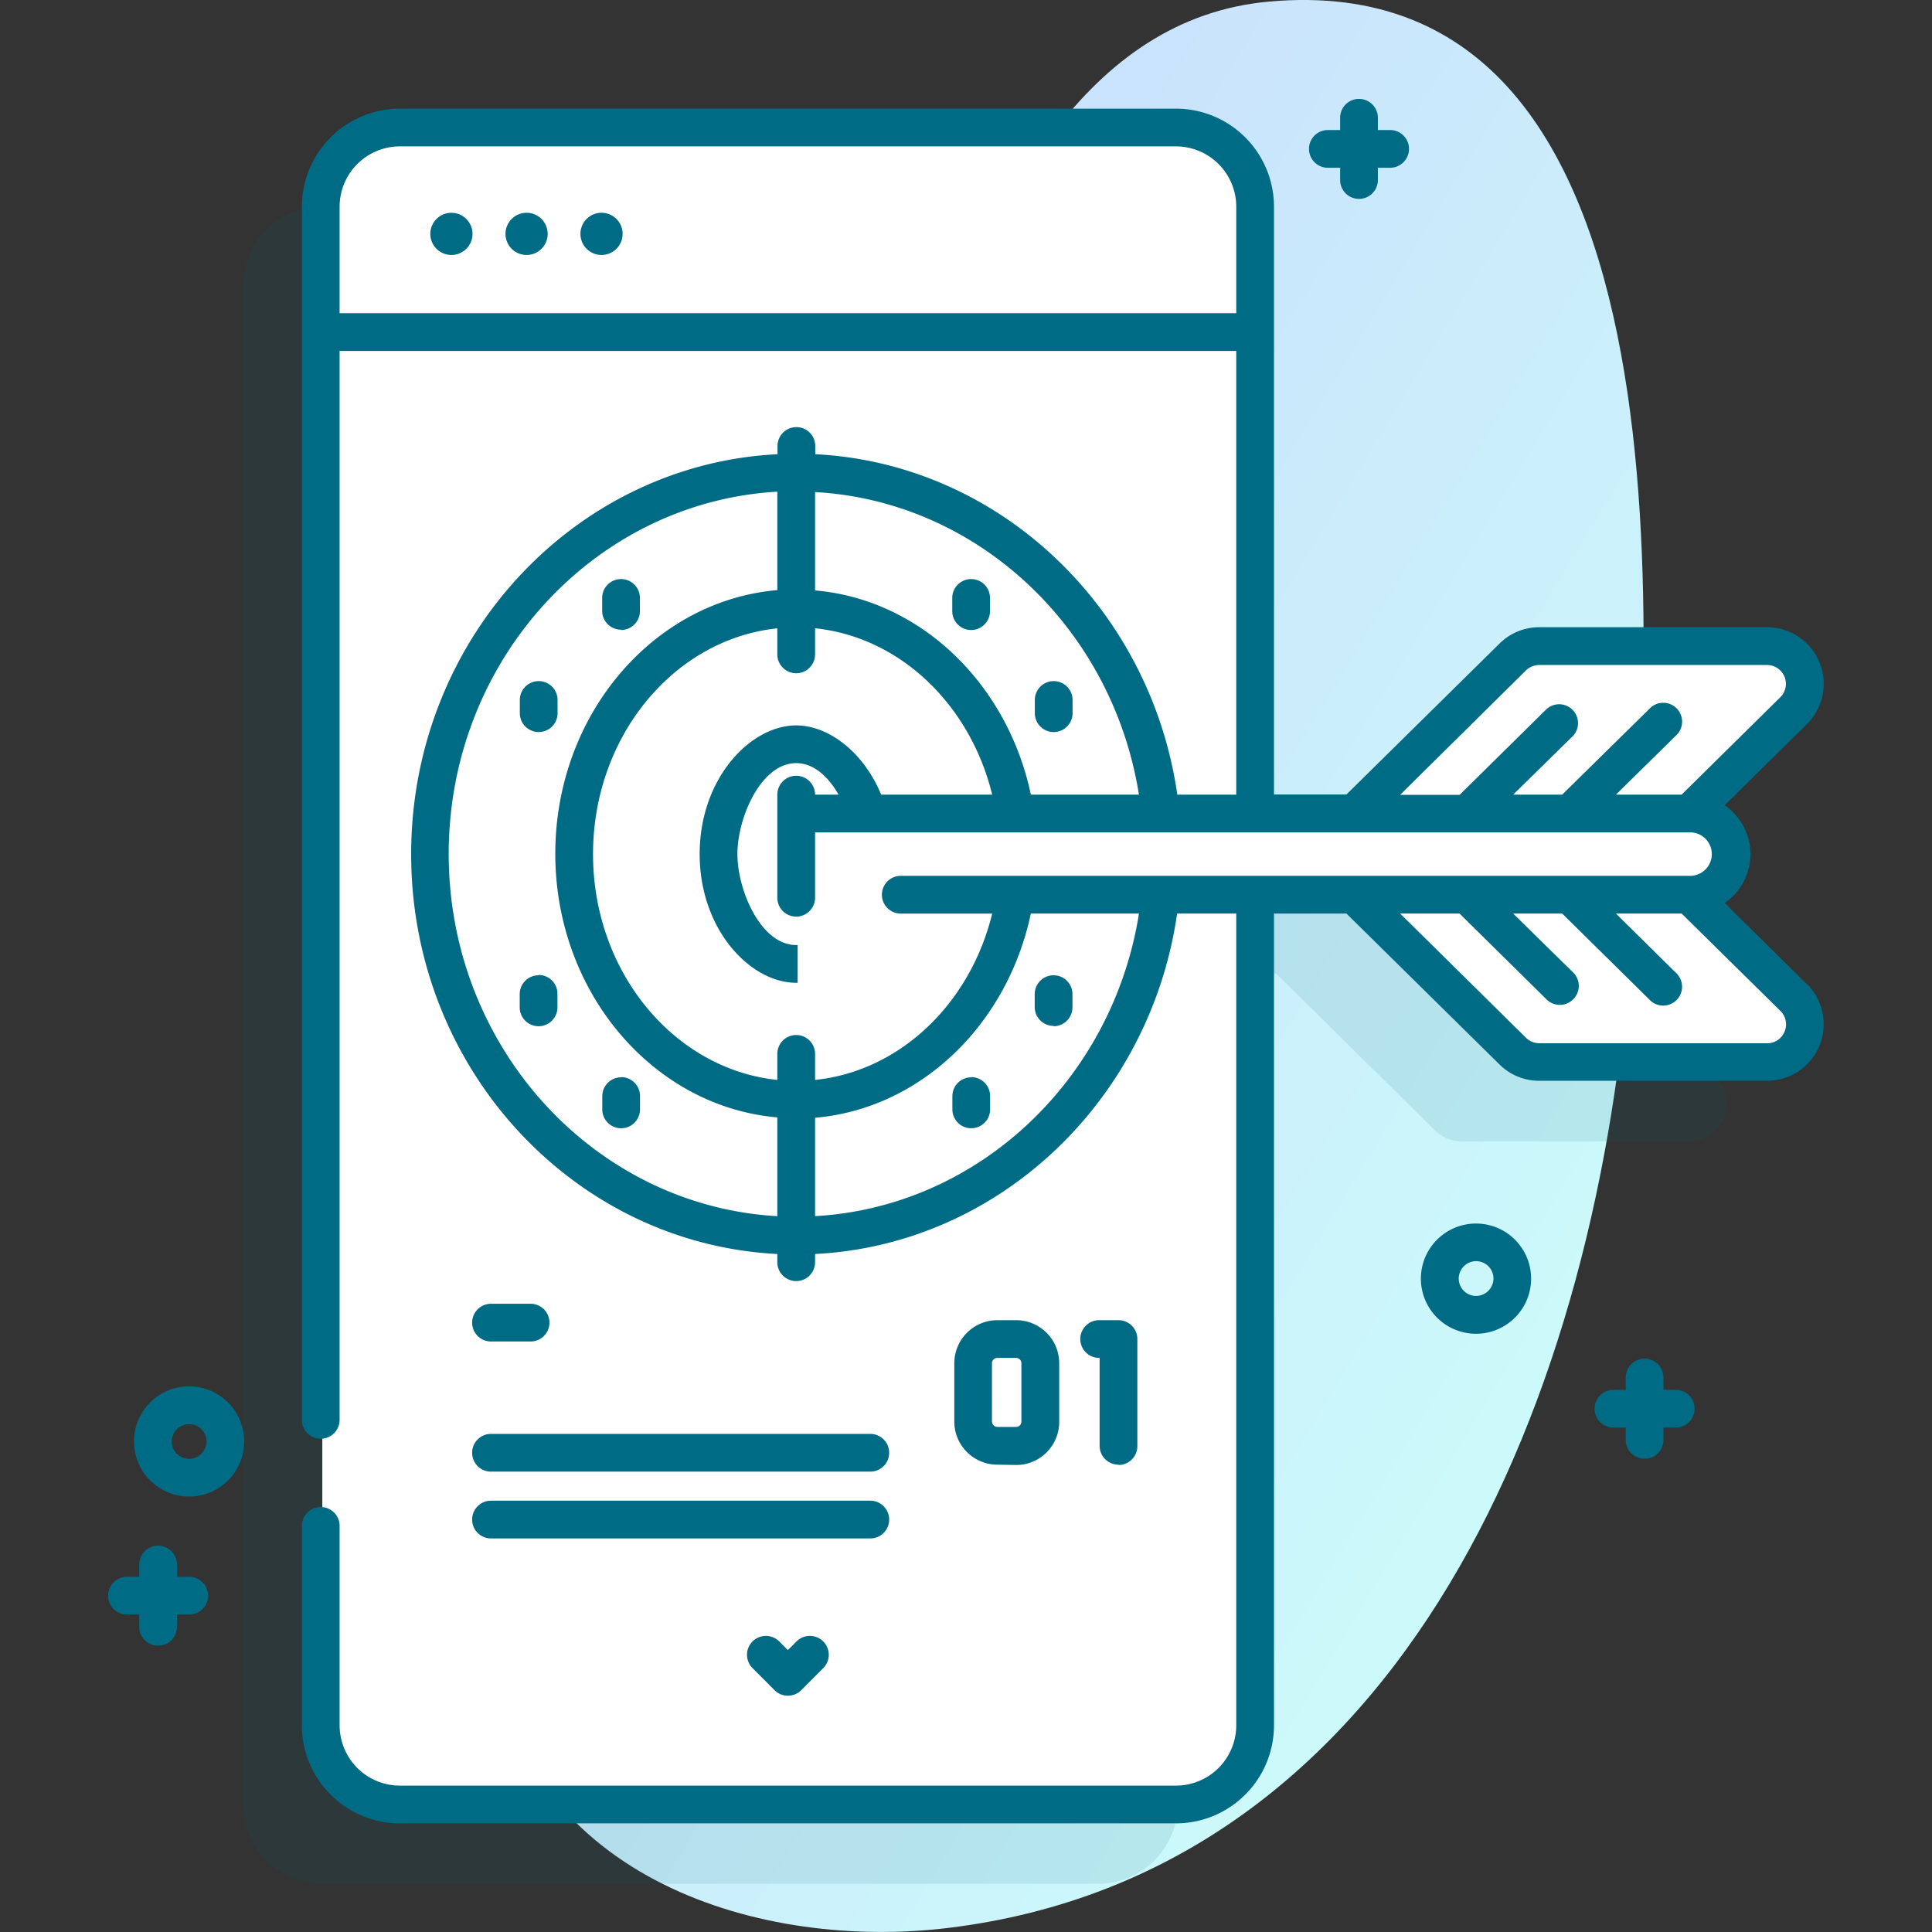
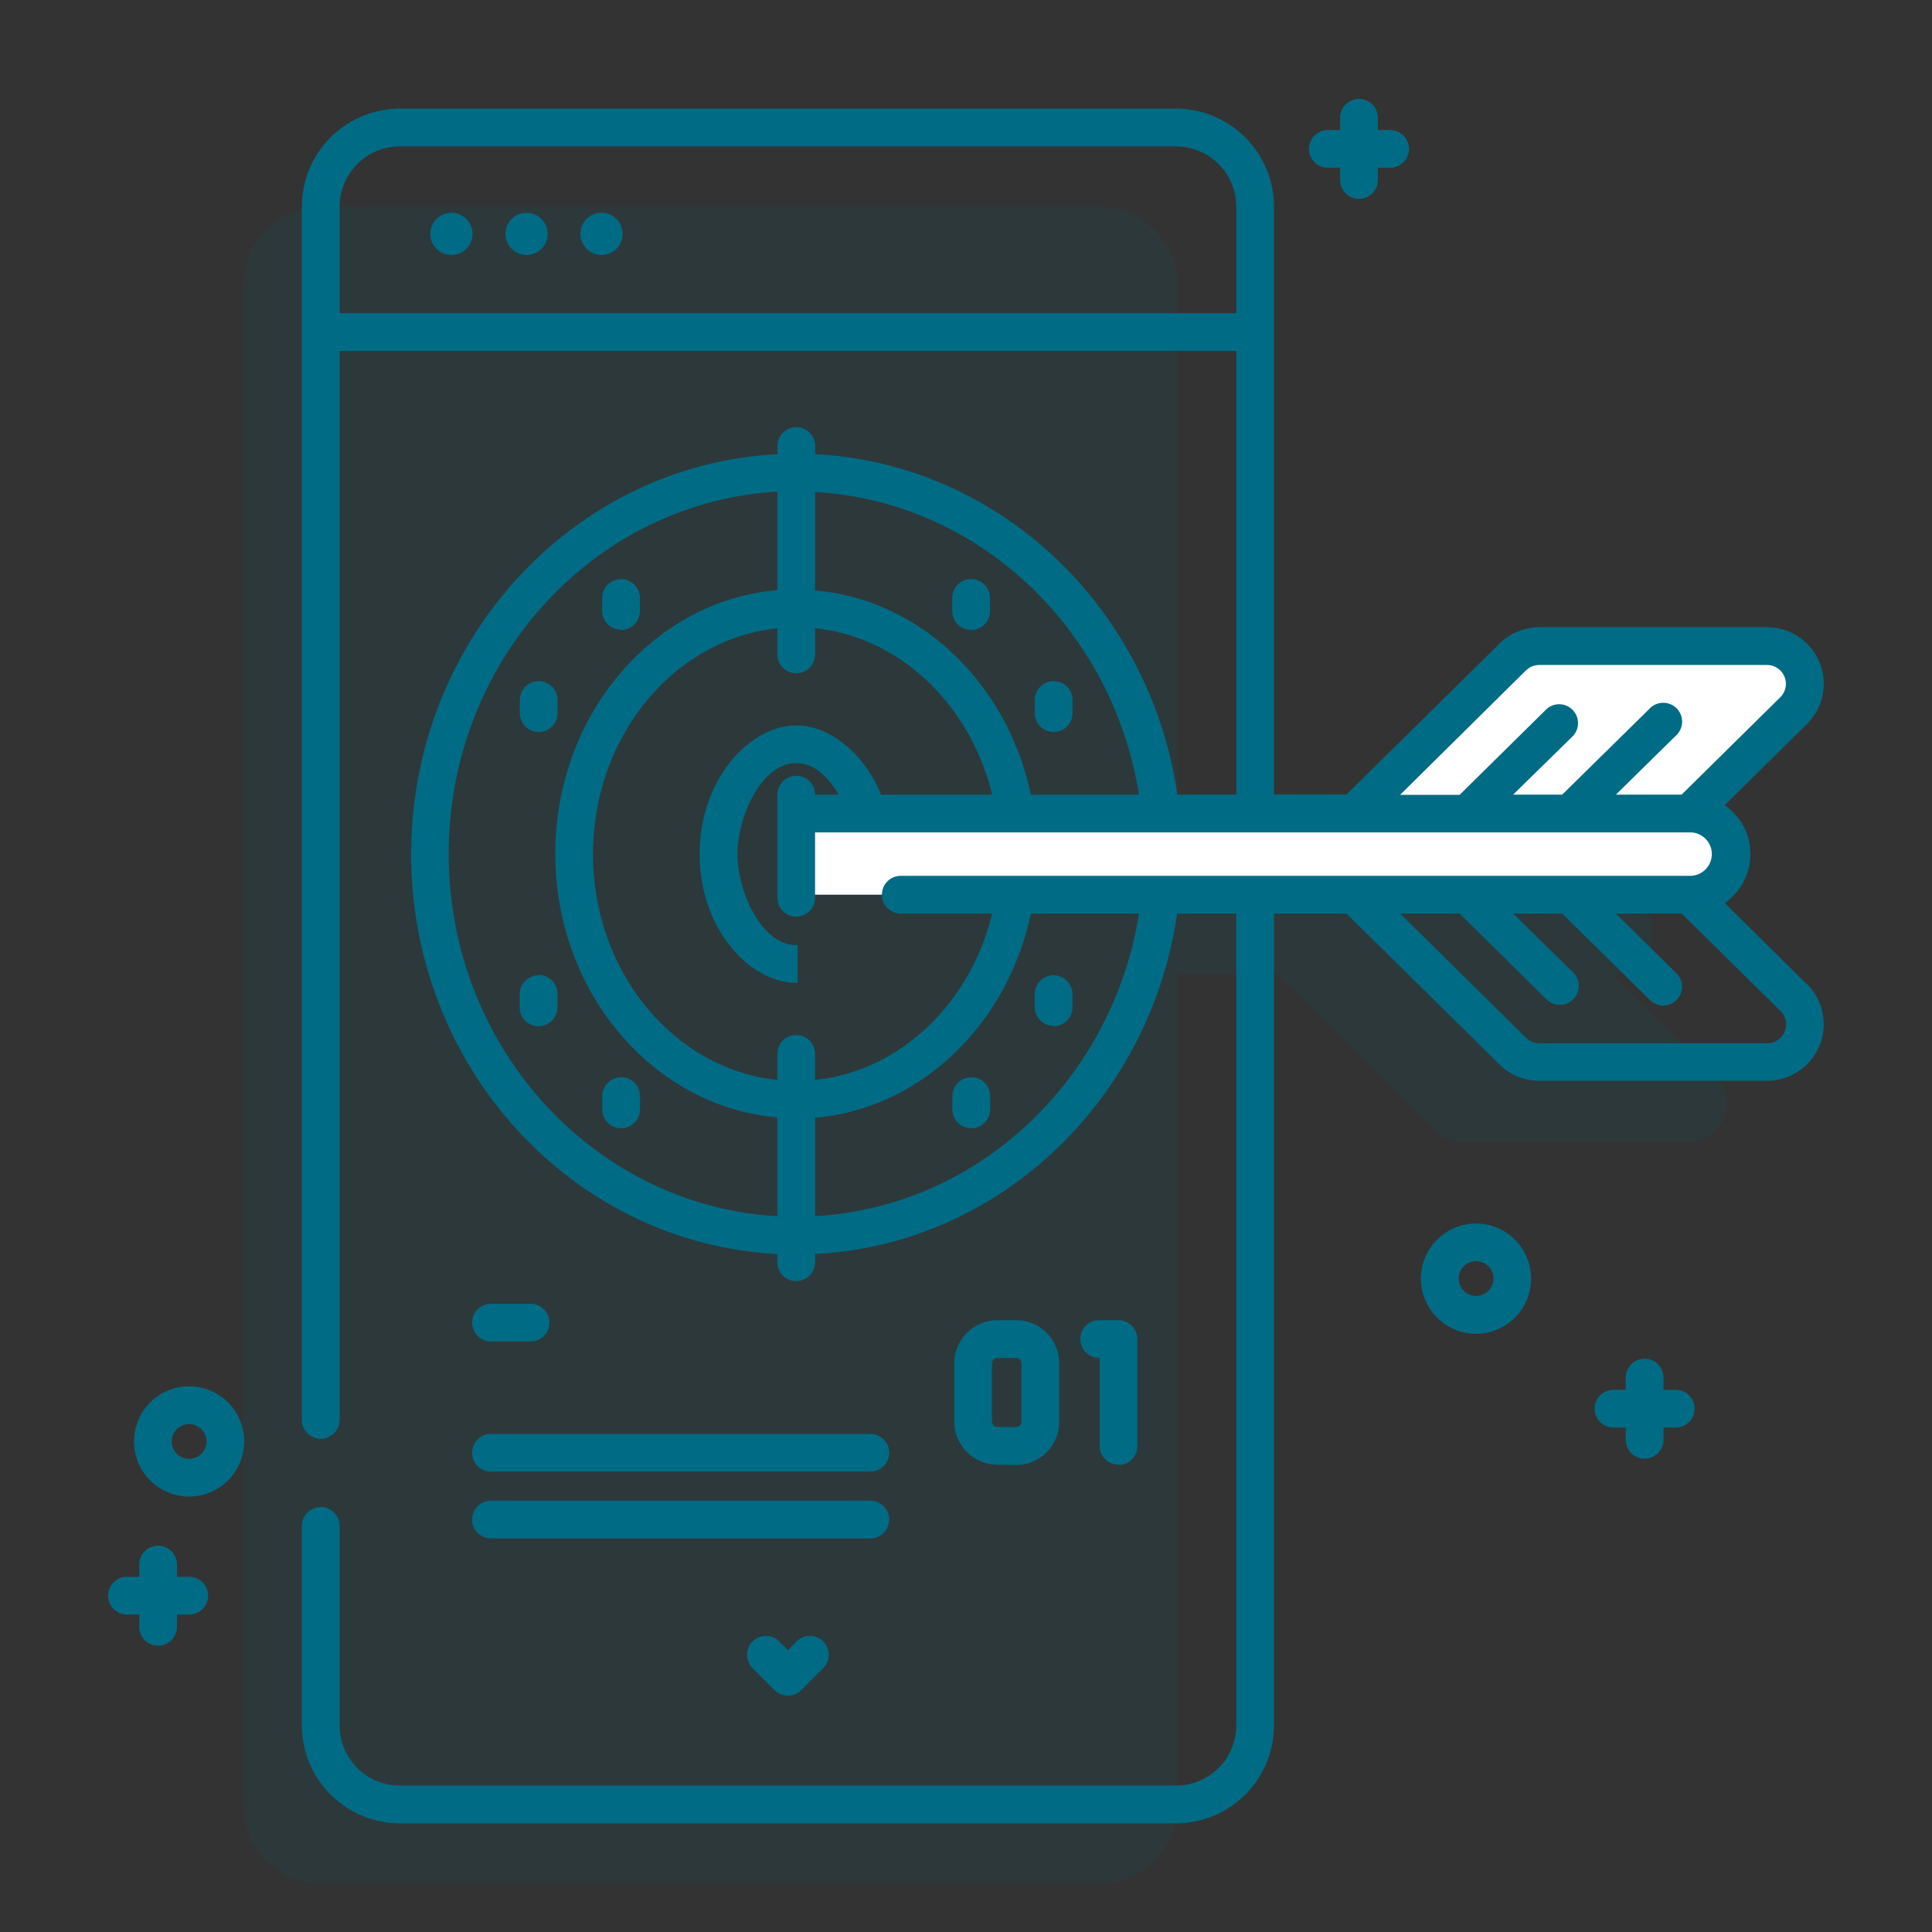
<svg xmlns="http://www.w3.org/2000/svg" id="Capa_1" data-name="Capa 1" width="512" height="512" viewBox="0 0 512 512">
  <rect x="0" y="0" width="512" height="512" fill="#333333" stroke="none" />
  <defs>
    <style>.cls-1{fill:url(#Unbenannter_Verlauf_30);}.cls-2,.cls-4{fill:#006b84;}.cls-2{opacity:0.11;isolation:isolate;}.cls-3{fill:#fff;}</style>
    <linearGradient id="Unbenannter_Verlauf_30" x1="1741.34" y1="-11360.49" x2="1416.37" y2="-11228.85" gradientTransform="matrix(0.99, 0.16, 0.16, -0.99, 585.04, -11136.51)" gradientUnits="userSpaceOnUse">
      <stop offset="0.04" stop-color="#ccfffa" />
      <stop offset="1" stop-color="#cae3fc" />
    </linearGradient>
  </defs>
-   <path class="cls-1" d="M336.29.42C240.48,9.08,231.2,192.85,189.88,287c-20.48,46.66-68.77,94.8-60.26,149.78,9.6,62,72.9,80.08,121.68,74.14,120.73-14.68,172.9-141,180.8-260.8C437,176.3,452.4-10.06,336.29.42Z" />
  <path class="cls-2" d="M427.15,258.1h.42a10.76,10.76,0,0,0,0-21.51h-.42l27.62-27.25a10,10,0,0,0-7-17.11H387.37a10,10,0,0,0-7,2.88l-42,41.48H312.06V75.79a21,21,0,0,0-21-21H85.42a21,21,0,0,0-21,21V478.21a21,21,0,0,0,21,21H291.06a21,21,0,0,0,21-21V258.1H338.3l42,41.48a10,10,0,0,0,7,2.88h60.37a10,10,0,0,0,7-17.11Z" />
-   <path class="cls-3" d="M325.42,38.58a21,21,0,0,0-13.36-4.79H106.42a21,21,0,0,0-21,21V457.21a21,21,0,0,0,21,21H312.06a21,21,0,0,0,21-21V54.79A21,21,0,0,0,325.42,38.58Z" />
  <path class="cls-3" d="M445.11,218.59H356.26l45.08-44.48a10,10,0,0,1,7-2.89h60.37a10,10,0,0,1,7,17.12Z" />
-   <path class="cls-3" d="M468.74,281.46H408.37a10,10,0,0,1-7-2.88L370,247.67,356.26,234.1h88.85l13.75,13.57,16.91,16.68a10,10,0,0,1-7,17.11Z" />
  <path class="cls-3" d="M448.57,237.1H211.44V215.59H448.57a10.76,10.76,0,0,1,0,21.51Z" />
  <path class="cls-4" d="M139.54,56.39a5.59,5.59,0,1,0,5.6,5.59A5.6,5.6,0,0,0,139.54,56.39ZM351.9,44.46h3.25v3.25a5,5,0,0,0,10,0V44.46h3.25a5,5,0,0,0,0-10h-3.25V31.21a5,5,0,1,0-10,0v3.25H351.9a5,5,0,0,0,0,10Zm43.59,280.45a14.6,14.6,0,0,0-8.67,27.89,14.6,14.6,0,0,0,8.67-27.89Zm.06,15.31a4.59,4.59,0,0,1-5.76,3,4.59,4.59,0,0,1-3-5.76,4.6,4.6,0,0,1,8.79,2.73ZM119.64,56.39A5.59,5.59,0,1,0,125.22,62,5.6,5.6,0,0,0,119.64,56.39Zm39.81,0A5.59,5.59,0,1,0,165,62,5.59,5.59,0,0,0,159.45,56.39Zm-105,311.66a14.6,14.6,0,0,0-8.67,27.89,14.6,14.6,0,0,0,18.28-9.61,14.61,14.61,0,0,0-9.61-18.28Zm.06,15.31a4.6,4.6,0,0,1-8.47.77,4.54,4.54,0,0,1-.32-3.5,4.59,4.59,0,0,1,5.76-3,4.53,4.53,0,0,1,2.71,2.25A4.61,4.61,0,0,1,54.55,383.36Zm-4.4,34.51H46.9v-3.25a5,5,0,0,0-10,0v3.25H33.65a5,5,0,1,0,0,10H36.9v3.25a5,5,0,0,0,10,0v-3.25h3.25a5,5,0,0,0,0-10ZM279.24,194a5,5,0,0,0,5-5v-3.5a5,5,0,0,0-10,0V189A5,5,0,0,0,279.24,194ZM444.09,368.32h-3.25v-3.25a5,5,0,0,0-10,0v3.25h-3.25a5,5,0,0,0,0,10h3.25v3.25a5,5,0,0,0,10,0v-3.25h3.25a5,5,0,0,0,0-10Zm-314,39.38H230.64a5,5,0,0,0,0-10H130.12a5,5,0,1,0,0,10Zm0-52.19h10.52a5,5,0,0,0,0-10H130.12a5,5,0,0,0,0,10Zm348.72-94.72L457.07,239.3a15.73,15.73,0,0,0,0-25.91l21.77-21.49a15,15,0,0,0-10.53-25.68H407.93a14.93,14.93,0,0,0-10.54,4.33l-40.57,40h-19.2V54.79a26,26,0,0,0-26-26H106a26,26,0,0,0-26,26V376.28a5,5,0,0,0,10,0V93H327.62V210.59H312c-7.1-49.38-47.06-87.76-95.95-90.22v-2.18a5,5,0,0,0-10,0v2.18c-54,2.72-97.09,49.21-97.09,106S152,329.6,206,332.32v2.18a5,5,0,0,0,10,0v-2.18c48.89-2.46,88.85-40.84,95.95-90.22h15.67V457.21a16,16,0,0,1-16,16H106a16,16,0,0,1-16-16V404.38a5,5,0,0,0-10,0v52.83a26,26,0,0,0,26,26H311.62a26,26,0,0,0,26-26V242.1h19.2l40.57,40a14.92,14.92,0,0,0,10.54,4.32h60.38a15,15,0,0,0,10.53-25.67Zm-74.42-83.12a5,5,0,0,1,3.51-1.44h60.38a5,5,0,0,1,3.51,8.56l-26.15,25.8H428.23L444.08,195a5,5,0,1,0-7-7.12L414,210.59H401L416.89,195a5,5,0,0,0-7-7.12l-23.07,22.76H371.05ZM90,83V54.79a16,16,0,0,1,16-16H311.62a16,16,0,0,1,16,16V83Zm126,47.4c43.39,2.43,78.87,36.35,85.83,80.19H273.19C267,181.23,244,158.87,216,156.47ZM206,322.3c-48.46-2.72-87.09-44.72-87.09-96s38.63-93.23,87.09-96v26.09c-32.87,2.81-58.84,33.06-58.84,69.86s26,67.06,58.84,69.87Zm10,0V296.22c28-2.4,51-24.76,57.18-54.12h28.66C294.88,285.94,259.39,319.86,216,322.29Zm22.71-90.19a5,5,0,0,0,0,10h24.23c-5.79,23.78-24.36,41.75-46.94,44.08v-6.9a5,5,0,0,0-10,0v6.9c-27.35-2.83-48.84-28.58-48.84-59.84s21.49-57,48.84-59.83v6.9a5,5,0,0,0,10,0V166.5c22.58,2.33,41.14,20.31,46.94,44.09H233.52c-4.66-11.28-13.93-18.35-22.52-18.35-12.1,0-25.58,14-25.58,34.1S198.9,260.45,211,260.45l.38,0v-10l-.38,0c-9.37,0-15.58-14.51-15.58-24.11s6.21-24.1,15.58-24.1c4.65,0,8.51,3.58,11.23,8.35H216a5,5,0,0,0-10,0v27.32a5,5,0,0,0,10,0V220.59H448.13a5.76,5.76,0,0,1,0,11.51Zm234.22,41.26a4.89,4.89,0,0,1-4.62,3.1H407.93a5,5,0,0,1-3.51-1.44L371.05,242.1H386.8l23.06,22.76a5,5,0,0,0,3.51,1.44,4.94,4.94,0,0,0,3.56-1.49,5,5,0,0,0,0-7.07L401,242.1h13l23.07,22.76a5,5,0,1,0,7-7.12L428.23,242.1h17.43l26.16,25.8A4.91,4.91,0,0,1,472.93,273.36ZM211.09,435l-2.29,2.3-2.29-2.3a5,5,0,0,0-7.08,7.07l5.83,5.84a5,5,0,0,0,7.08,0l5.83-5.84a5,5,0,0,0-7.08-7.07Zm-81-45H230.64a5,5,0,0,0,0-10H130.12a5,5,0,1,0,0,10Zm166.32-1.76a5,5,0,0,0,5-5V354.86a5,5,0,0,0-5-5h-5.12a5,5,0,0,0,0,10h.12v23.29A5,5,0,0,0,296.44,388.15Zm-27.11,0a11.41,11.41,0,0,0,11.4-11.4V361.26a11.41,11.41,0,0,0-11.4-11.4h-5a11.42,11.42,0,0,0-11.4,11.4v15.49a11.42,11.42,0,0,0,11.4,11.4Zm-6.42-11.4V361.26a1.4,1.4,0,0,1,1.4-1.4h5a1.4,1.4,0,0,1,1.4,1.4v15.49a1.4,1.4,0,0,1-1.4,1.4h-5A1.4,1.4,0,0,1,262.91,376.75Zm-98.3-209.88a5,5,0,0,0,5-5v-3.5a5,5,0,0,0-10,0v3.5A5,5,0,0,0,164.61,166.87Zm114.63,105a5,5,0,0,0,5-5v-3.5a5,5,0,0,0-10,0v3.5A5,5,0,0,0,279.24,271.87Zm-136.48-13.5a5,5,0,0,0-5,5v3.5a5,5,0,0,0,10,0v-3.5A5,5,0,0,0,142.76,258.37Zm119.63-96.5v-3.5a5,5,0,0,0-10,0v3.5a5,5,0,0,0,10,0ZM142.76,194a5,5,0,0,0,5-5v-3.5a5,5,0,0,0-10,0V189A5,5,0,0,0,142.76,194Zm21.85,91.5a5,5,0,0,0-5,5V294a5,5,0,0,0,10,0v-3.5A5,5,0,0,0,164.61,285.45Zm92.78,0a5,5,0,0,0-5,5V294a5,5,0,0,0,10,0v-3.5A5,5,0,0,0,257.39,285.45Z" />
</svg>